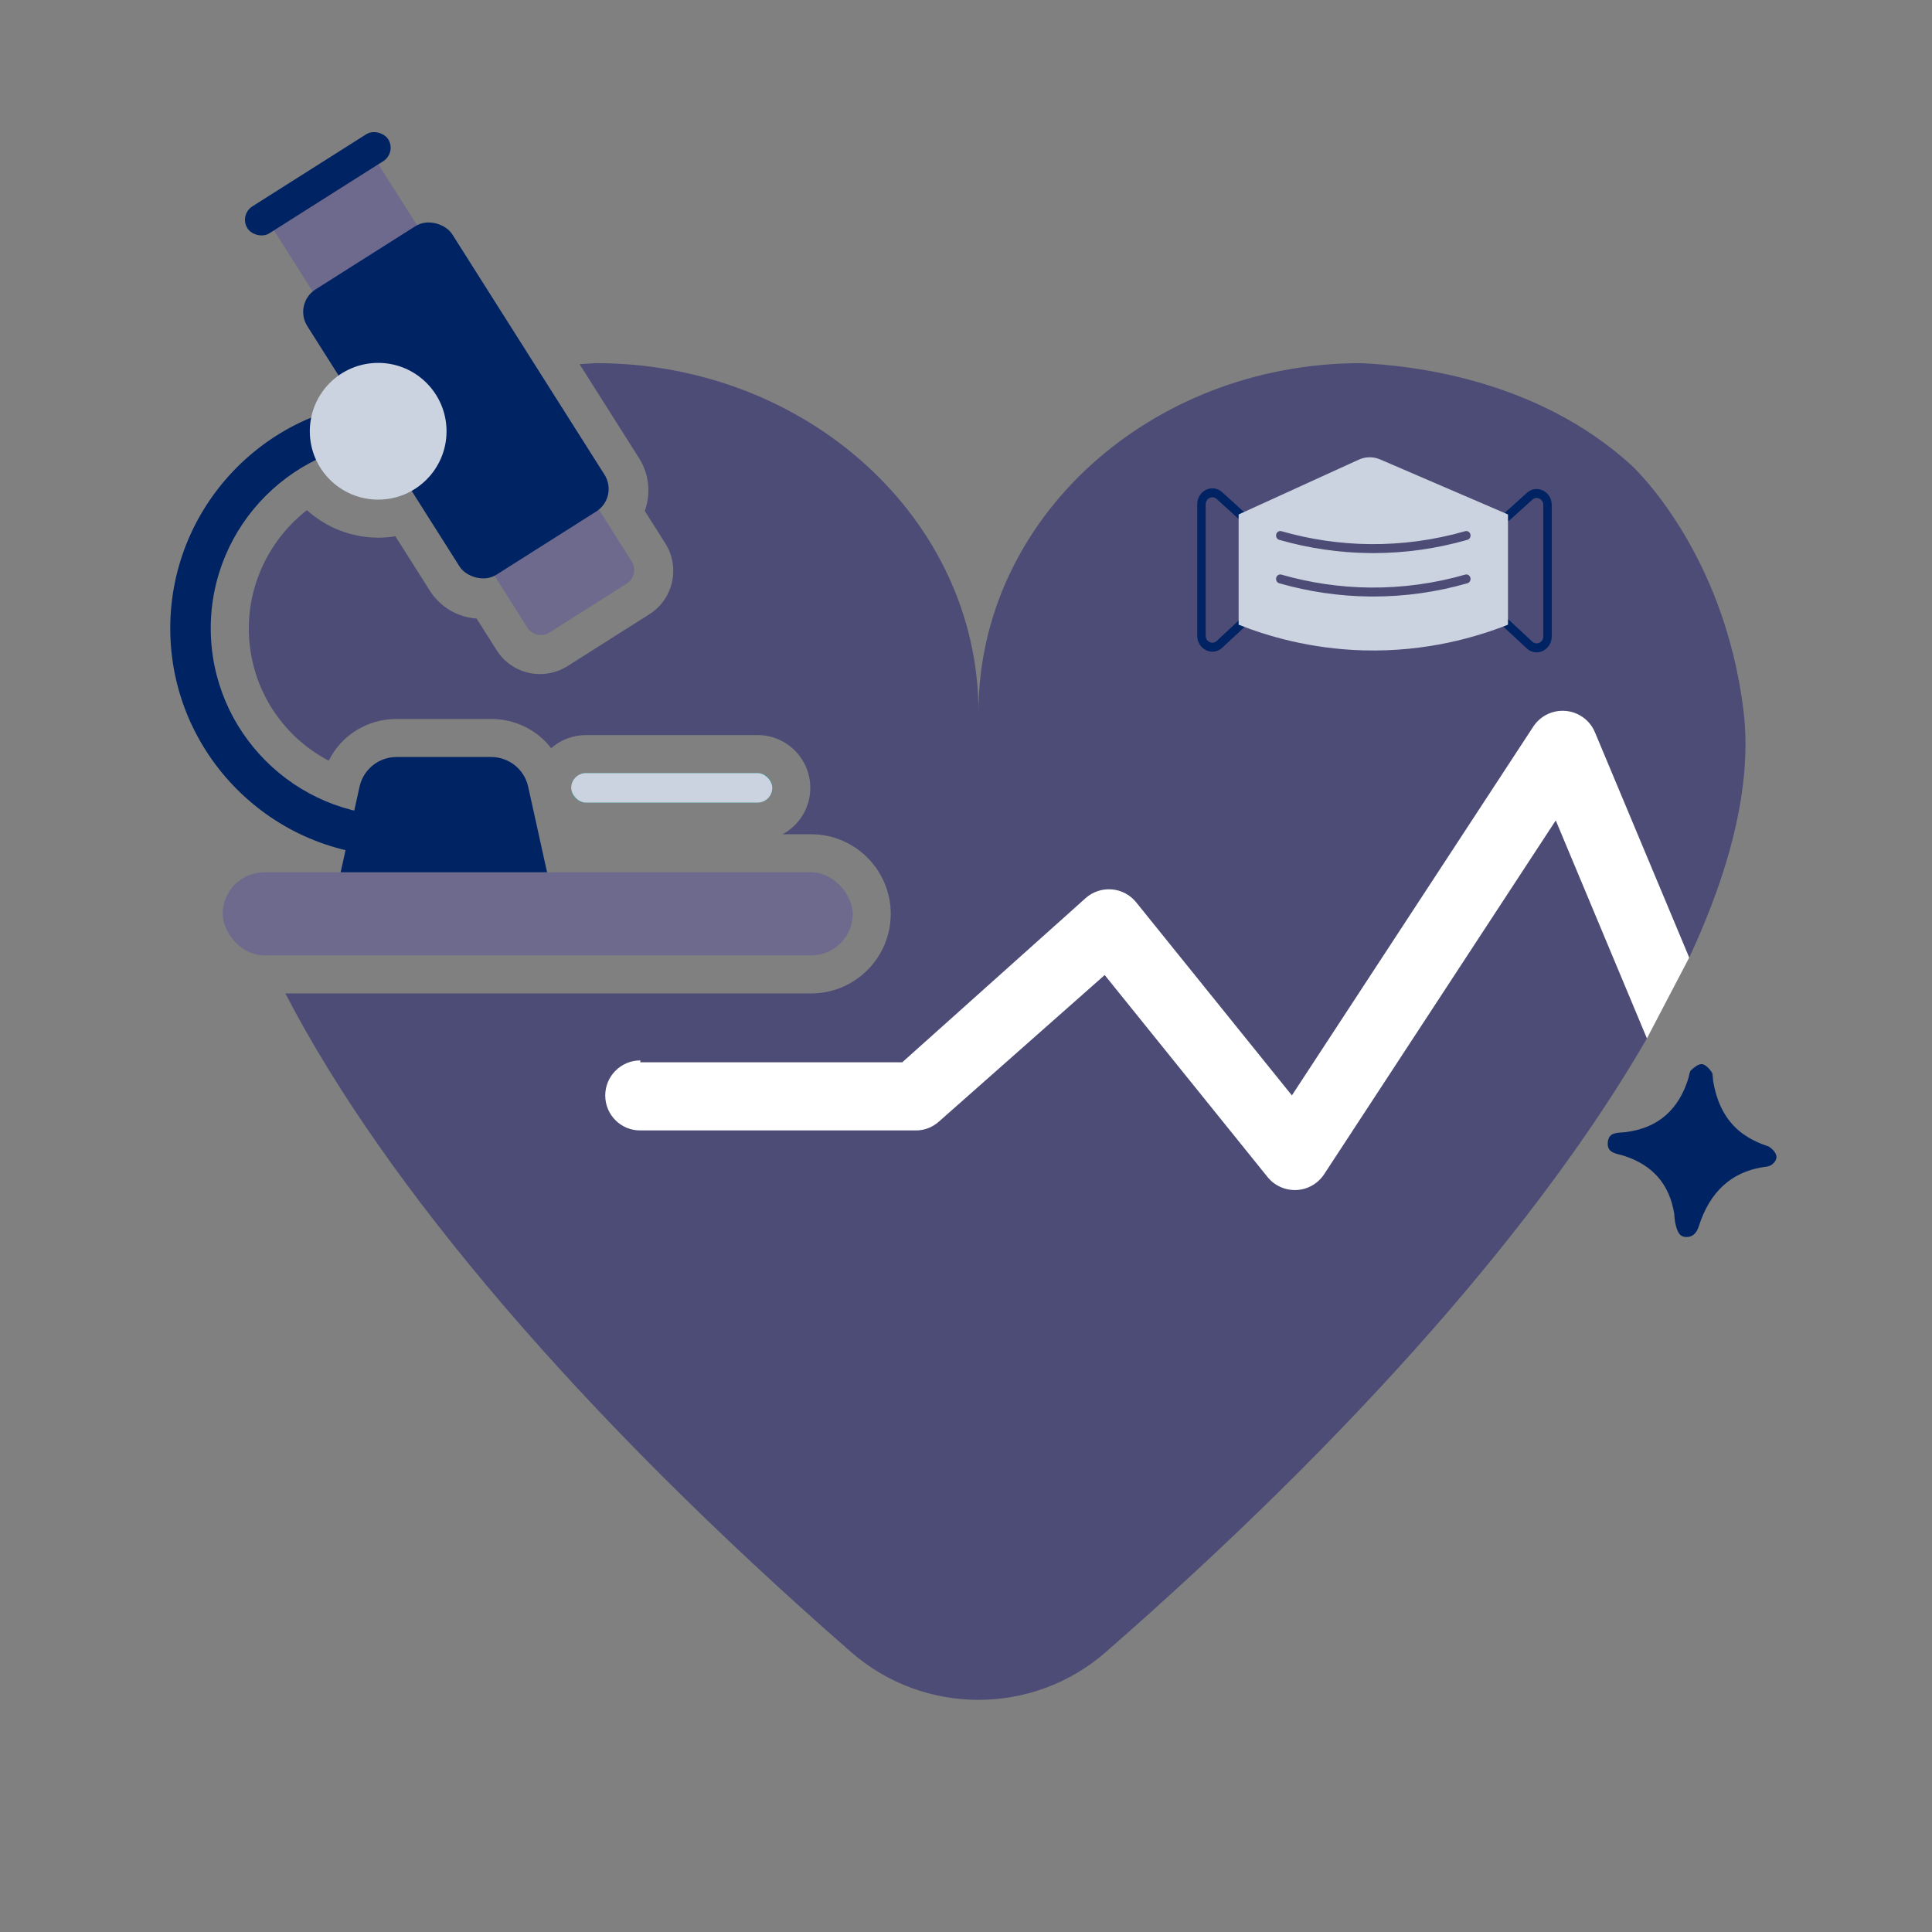
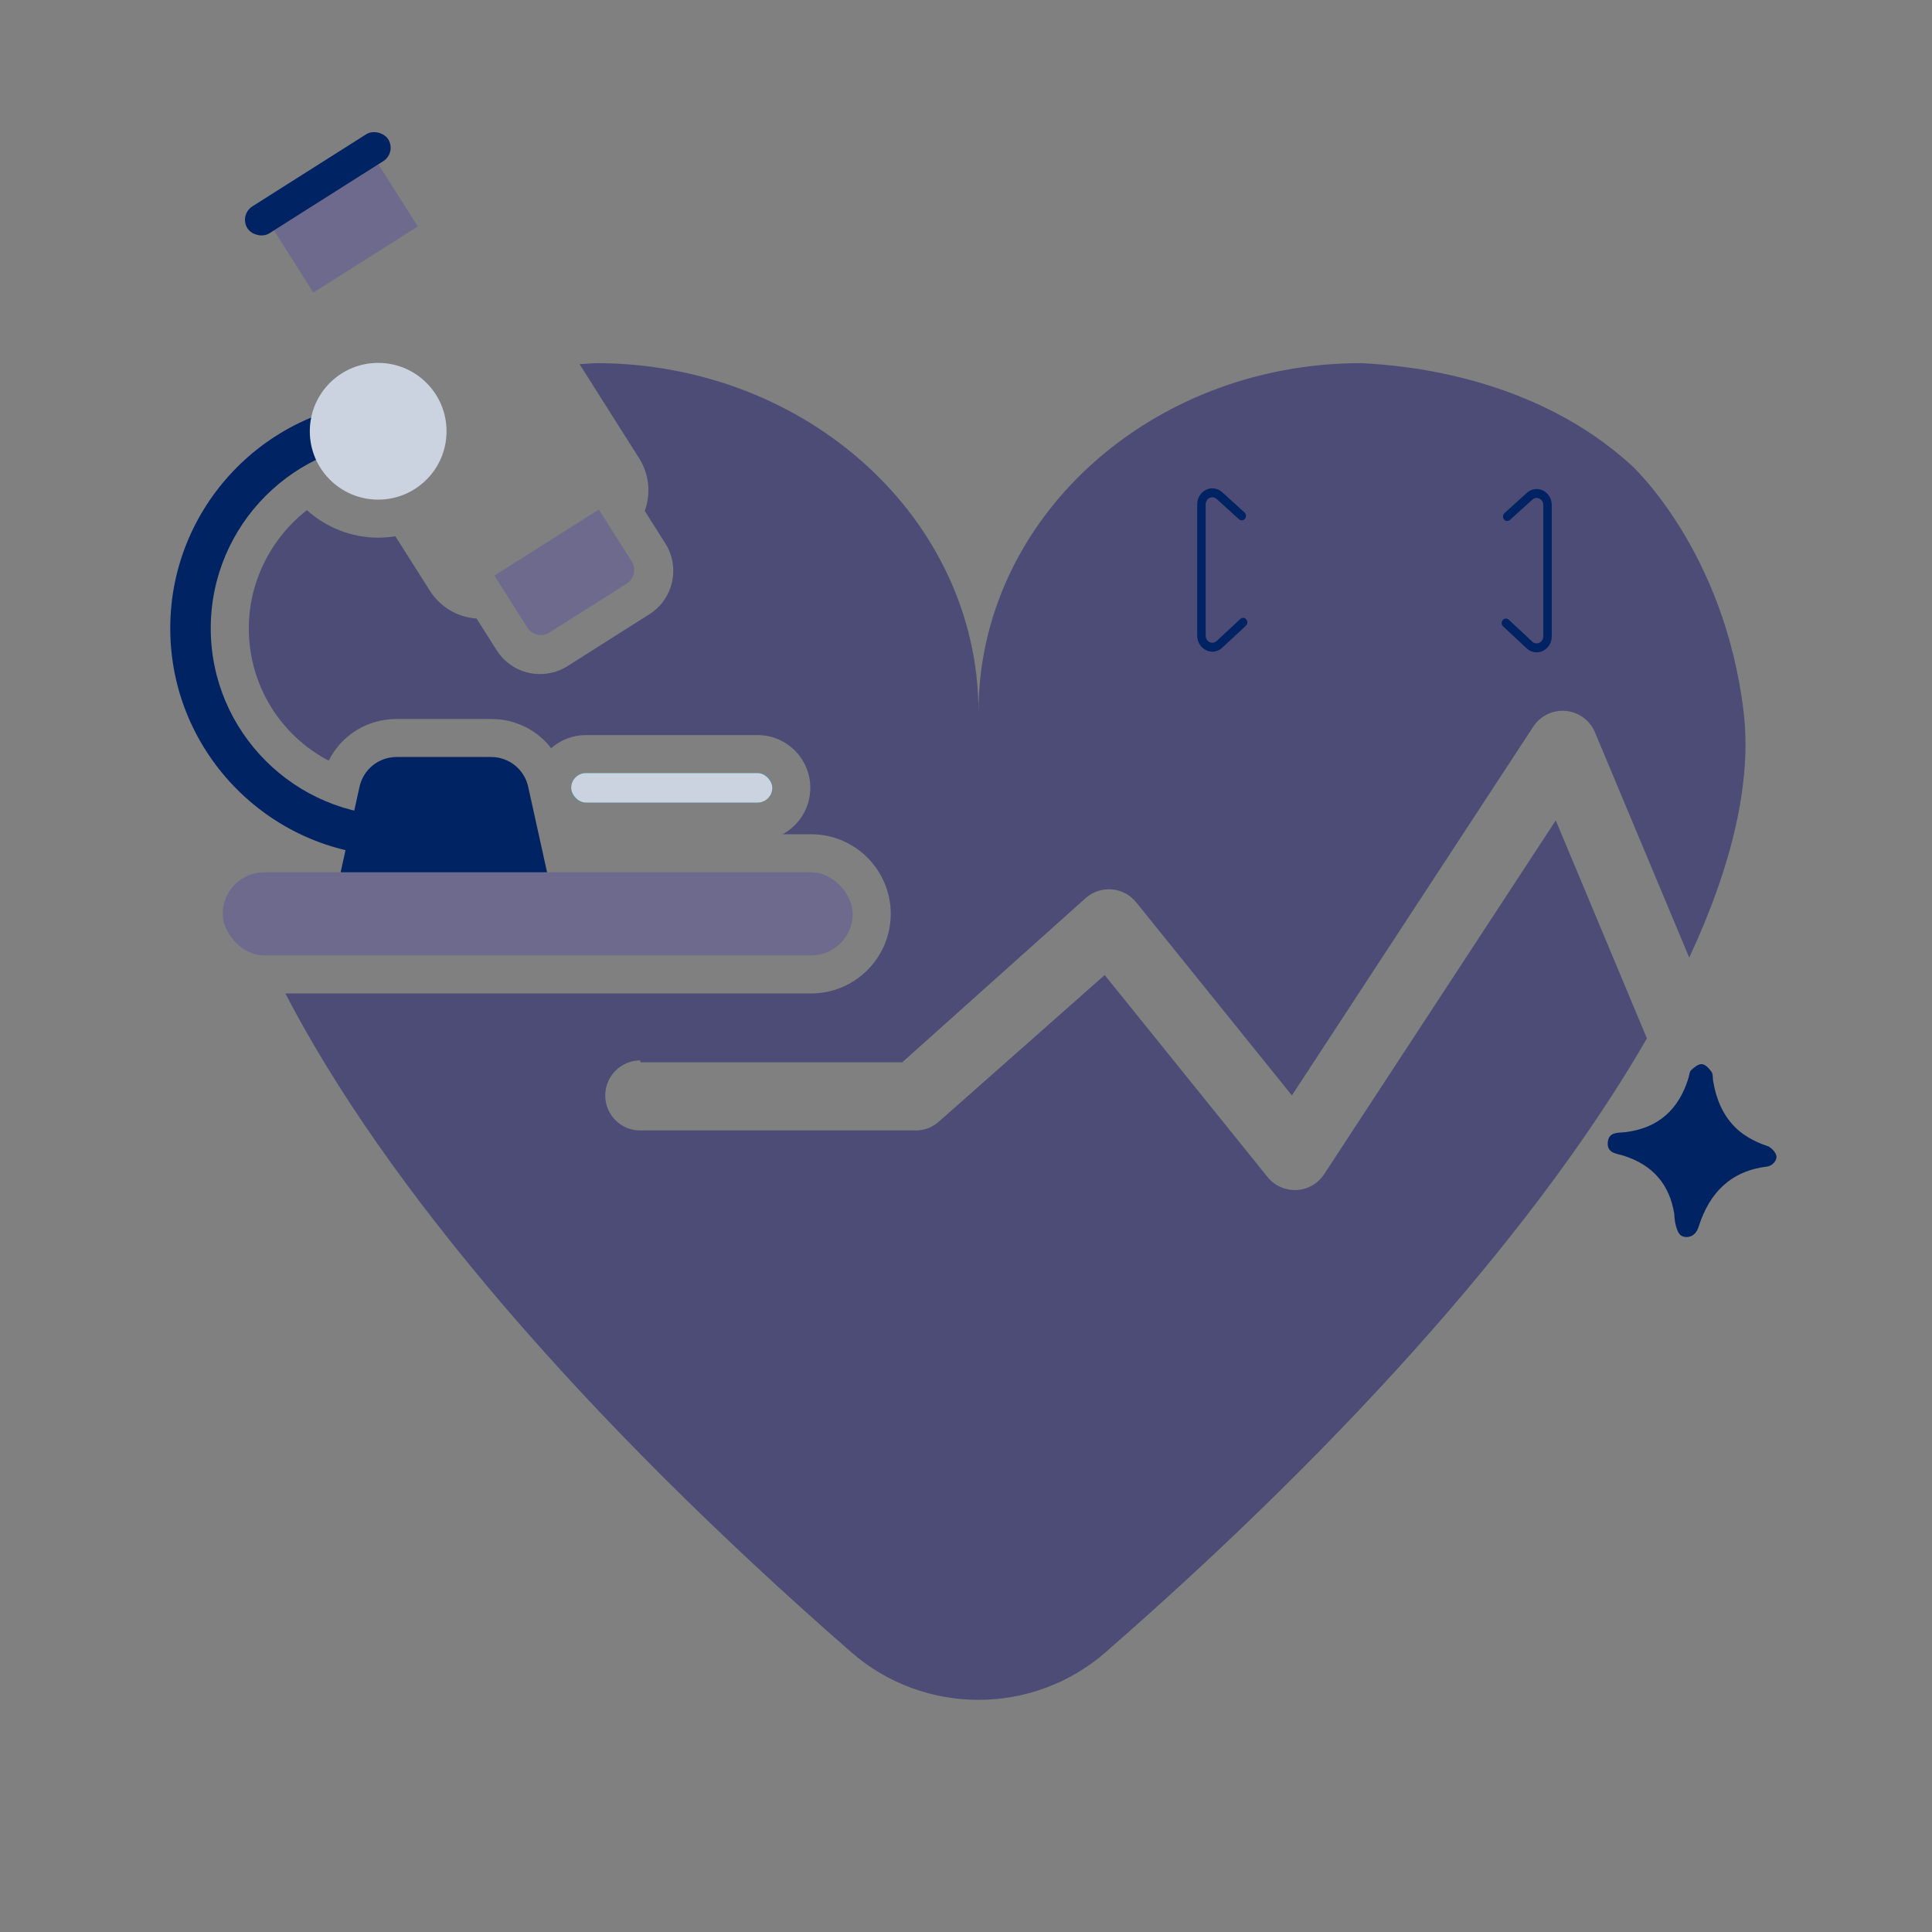
<svg xmlns="http://www.w3.org/2000/svg" viewBox="0 0 500 500">
  <rect x="0" y="0" width="500" height="500" fill="#808080" stroke="none" />
  <defs>
    <style>
      .cls-1 {
        fill: #002364;
      }

      .cls-1, .cls-2, .cls-3, .cls-4, .cls-5, .cls-6 {
        stroke-width: 0px;
      }

      .cls-2 {
        fill: #4d4c76;
      }

      .cls-3 {
        fill: #ccd3e0;
      }

      .cls-4 {
        fill: #6e6a8e;
      }

      .cls-5 {
        fill: #189f9f;
      }

      .cls-6 {
        fill: #fff;
      }
    </style>
  </defs>
  <g id="Adjustment">
-     <path class="cls-6" d="M426.222,268.735s-42.215,32.361-49.104,39.971l-103.26,55.49-126.03-33.82v-63.239l85.898-6.417,179.132-117.259,24.308,104.36-10.945,20.914Z" />
-   </g>
+     </g>
  <g id="Blue_light_icons" data-name="Blue light icons">
    <g>
      <g>
        <g>
          <path class="cls-5" d="M151.647,207.704c-2.106,0-3.819-1.703-3.819-3.809,0-2.116,1.712-3.819,3.819-3.819h44.408c2.106,0,3.809,1.703,3.809,3.819,0,2.106-1.703,3.809-3.809,3.809h-44.408Z" />
          <path class="cls-2" d="M165.711,274.916v-.482c-5.02,0-9.075,4.075-9.075,9.084,0,5,4.055,9.074,9.075,9.035h71.217c2.225.039,4.35-.778,6.013-2.244l42.951-37.971,42.154,52.281c1.811,2.244,4.606,3.494,7.509,3.356,2.884-.138,5.541-1.663,7.136-4.094l59.938-91.561,23.592,56.415c-27.292,47.281-75.528,102.486-140.063,158.842-18.858,16.456-47.016,16.456-65.873,0-69.908-61.06-120.683-120.753-146.43-170.475h136.067c11.358,0,20.599-9.242,20.599-20.599s-9.241-20.599-20.599-20.599h-7.391c4.271-2.303,7.174-6.82,7.174-12.007,0-7.539-6.122-13.661-13.651-13.661h-44.408c-3.455,0-6.604,1.28-9.005,3.395-3.612-4.675-9.251-7.559-15.521-7.559h-24.507c-7.618,0-14.29,4.261-17.548,10.787-12.519-6.545-20.678-19.576-20.678-34.251,0-11.997,5.718-23.326,15.039-30.579,4.98,4.488,11.525,7.116,18.444,7.116,1.496,0,2.982-.118,4.449-.364l8.927,14.094c2.677,4.222,7.145,6.87,12.086,7.194l5.196,8.199c2.451,3.878,6.643,6.181,11.23,6.181,2.52,0,4.98-.709,7.106-2.057l21.19-13.425c6.2-3.917,8.041-12.145,4.124-18.346l-5.315-8.385c1.584-4.38,1.211-9.419-1.467-13.651l-15.412-24.339c1.594-.118,3.012-.207,4.232-.266,54.683,0,99.012,40.441,99.012,90.321,0-24.94,11.082-47.527,28.995-63.865,17.913-16.338,42.675-26.456,70.007-26.456,12.332.6,45.077,3.72,70.007,26.456,0,0,24.044,21.928,29.015,63.865,2.106,17.844-2.825,39.368-14.084,63.521l-24.399-58.305c-1.289-3.09-4.193-5.226-7.539-5.531-3.346-.305-6.594,1.26-8.425,4.065l-62.467,95.439-40.294-49.968c-1.555-1.929-3.819-3.14-6.289-3.346-2.48-.207-4.931.59-6.781,2.244l-47.468,42.498h-67.792Z" />
        </g>
        <path class="cls-1" d="M420.206,299.097c7.485,2.384,11.9,7.376,13.109,15.177.012.084-.025,1.485.484,3.215.496,1.705,1.039,2.118,1.222,2.239.834.567,1.981.505,2.791.109,1.234-.605,1.684-2.031,1.839-2.505,2.818-8.741,8.297-14.291,17.729-15.441.967-.121,2.211-1.101,2.356-2.26.183-1.463-1.705-2.735-2.006-2.927-.109-.037-.279-.084-.471-.158-1.308-.459-5.345-1.826-8.477-5.091-2.877-2.986-4.62-6.914-5.417-11.63-.133-.825,0-1.826-.425-2.431-.605-.859-1.584-1.922-2.477-1.997-.908-.071-2.022.822-2.794,1.547-.471.45-.484,1.392-.713,2.105-2.48,8.052-7.739,12.867-16.216,13.943-1.913.242-4.39-.195-4.645,2.648-.254,2.84,2.298,2.877,4.111,3.457Z" />
      </g>
      <g>
        <path class="cls-1" d="M397.67,168.828c-.924,0-1.831-.354-2.565-1.036l-6.104-5.677c-.454-.423-.499-1.155-.101-1.636.398-.481,1.09-.53,1.544-.107l6.104,5.677c.522.486,1.211.595,1.844.291.633-.303,1.01-.924,1.01-1.66v-33.977c0-.731-.374-1.35-1.001-1.656-.626-.306-1.313-.204-1.837.27l-5.784,5.242c-.46.416-1.15.358-1.543-.128-.393-.487-.339-1.219.12-1.635l5.784-5.242c1.173-1.064,2.774-1.298,4.175-.615,1.403.684,2.274,2.126,2.274,3.762v33.977c0,1.648-.88,3.093-2.297,3.773-.526.252-1.079.376-1.625.376Z" />
        <path class="cls-1" d="M313.764,168.649c-.546 0-1.099-.123-1.626-.376-1.416-.679-2.296-2.125-2.296-3.773v-33.977c0-1.636.871-3.077,2.274-3.761,1.402-.685,3.002-.449,4.175.614l5.784,5.242c.459.416.513,1.148.12,1.635-.393.486-1.084.543-1.543.128l-5.784-5.242c-.524-.475-1.211-.577-1.837-.27-.626.306-1.0.924-1,1.655v33.977c0,.736.378,1.357,1.01,1.66.632.303,1.322.195,1.844-.291l6.104-5.677c.454-.423,1.145-.375,1.544.107.399.481.354,1.214-.101,1.636l-6.104,5.677c-.734.683-1.641,1.036-2.565,1.036Z" />
-         <path class="cls-3" d="M357.164,118.896c-1.771-.762-3.757-.74-5.512.06-10.365,4.729-20.73,9.457-31.095,14.186v28.53c7.338,2.901,18.497,6.277,32.364,6.644,16.395.434,29.45-3.527,37.343-6.644v-28.53c-11.033-4.749-22.066-9.497-33.099-14.246ZM379.77,150.945c-7.948,2.279-16.14,3.434-24.361,3.434-.284,0-.566-.001-.85-.004-7.933-.077-15.842-1.231-23.508-3.43-.583-.167-.928-.804-.77-1.422.158-.618.759-.984,1.342-.816,7.486,2.147,15.209,3.274,22.956,3.349,8.306.079,16.59-1.046,24.619-3.349.583-.167,1.184.198,1.342.816.158.618-.187,1.255-.77,1.422ZM379.77,139.707c-7.948,2.279-16.14,3.434-24.361,3.434-.284,0-.566-.001-.85-.004-7.933-.077-15.842-1.231-23.508-3.43-.583-.167-.928-.804-.77-1.422.158-.618.759-.984,1.342-.816,7.486,2.147,15.209,3.274,22.956,3.349,8.306.079,16.59-1.046,24.619-3.349.583-.167,1.184.198,1.342.816.158.618-.187,1.255-.77,1.422Z" />
      </g>
      <g>
        <path class="cls-4" d="M134.995,138.855h23.669c2.295,0,4.158,1.863,4.158,4.158v15.909h-31.986v-15.909c0-2.295,1.863-4.158,4.158-4.158Z" transform="translate(350.536 196.113) rotate(147.653)" />
        <rect class="cls-4" x="73.519" y="49.592" width="31.986" height="19.051" transform="translate(196.764 61.169) rotate(147.654)" />
        <rect class="cls-1" x="60.698" y="43.438" width="43.104" height="8.246" rx="4.123" ry="4.123" transform="translate(177.184 43.734) rotate(147.653)" />
-         <rect class="cls-1" x="95.789" y="59.917" width="44.406" height="87.425" rx="6.888" ry="6.888" transform="translate(273.121 128.049) rotate(147.653)" />
        <path class="cls-1" d="M103.074,221.62c2.894-0,5.239-2.346,5.239-5.24-0-2.894-2.346-5.24-5.239-5.24-26.762 0-48.534-21.772-48.534-48.534-0-26.762,21.772-48.534,48.534-48.534,2.894-0,5.239-2.346,5.239-5.24s-2.346-5.24-5.239-5.24c-32.54 0-59.013,26.473-59.013,59.013 0,32.54,26.473,59.013,59.013,59.013Z" />
        <rect class="cls-4" x="57.627" y="225.748" width="163.055" height="21.509" rx="10.755" ry="10.755" transform="translate(278.309 473.005) rotate(-180)" />
        <path class="cls-1" d="M88.157,225.748l53.426-0-4.894-22.153c-.991-4.487-4.969-7.682-9.565-7.682l-24.509 0c-4.596 0-8.573,3.195-9.565,7.682l-4.894,22.153Z" />
        <rect class="cls-3" x="147.828" y="200.075" width="52.039" height="7.632" rx="3.816" ry="3.816" transform="translate(347.694 407.783) rotate(180)" />
        <circle class="cls-3" cx="97.87" cy="111.609" r="17.693" />
      </g>
    </g>
  </g>
</svg>